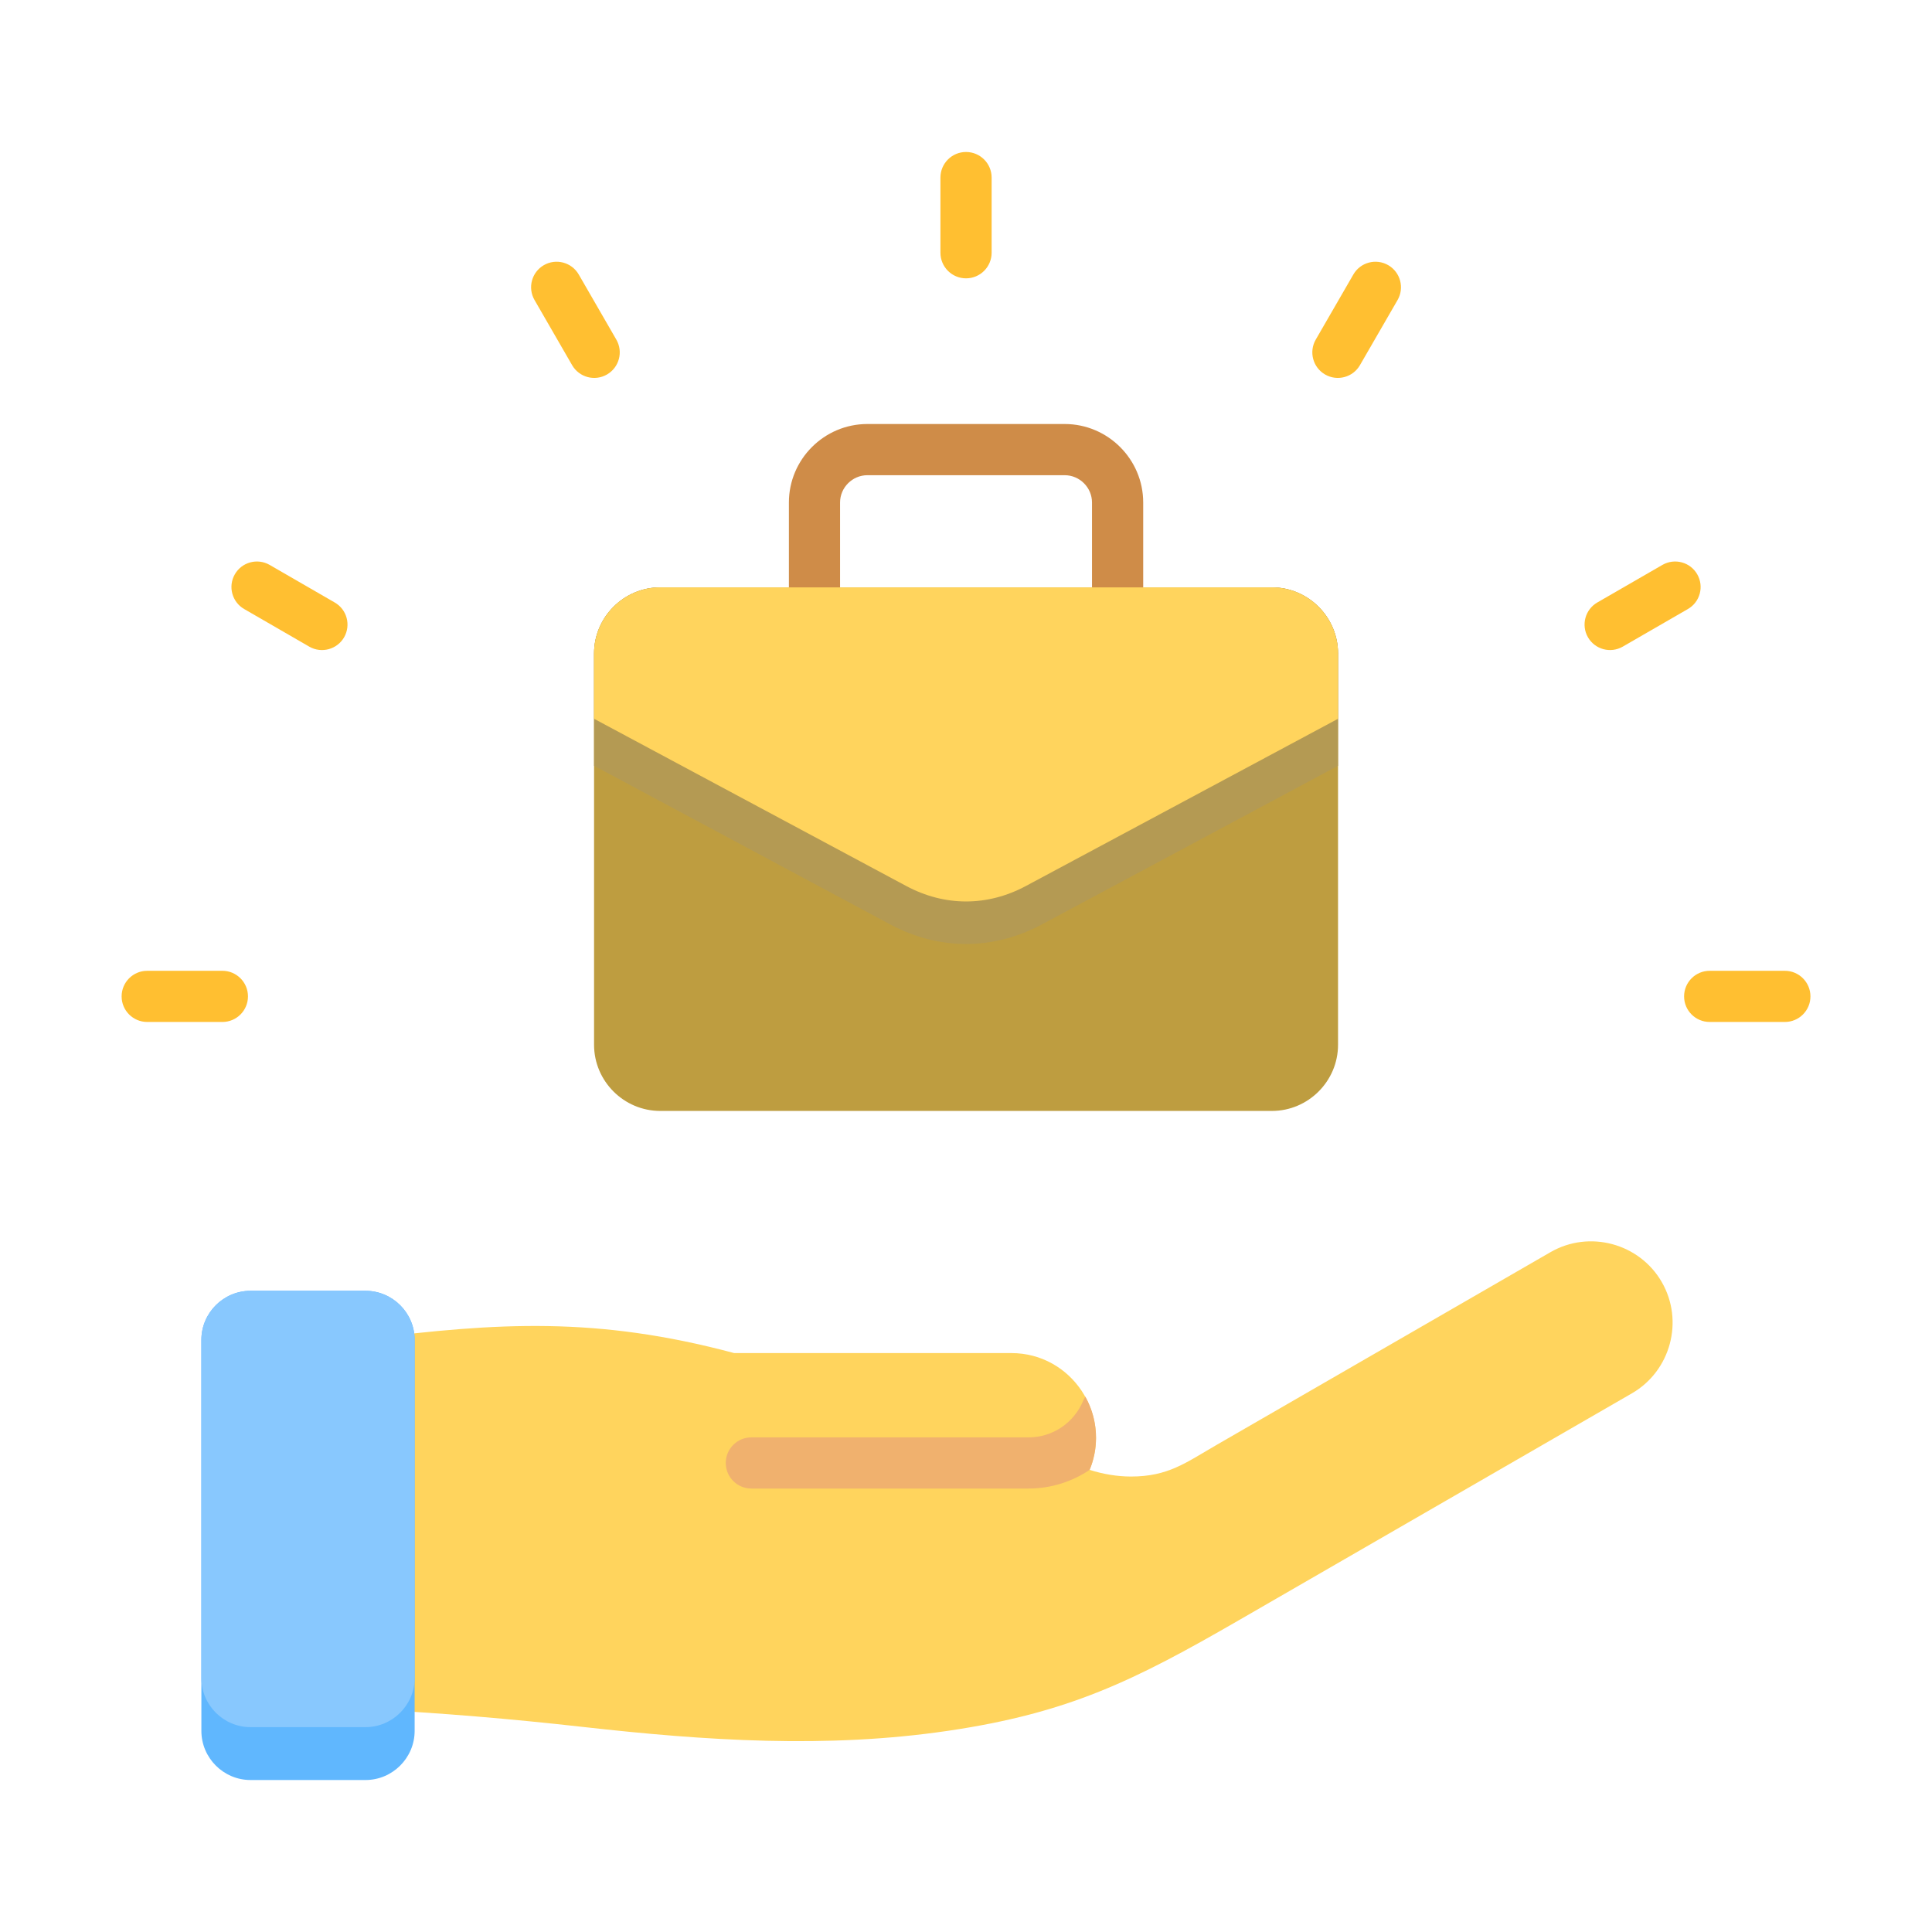
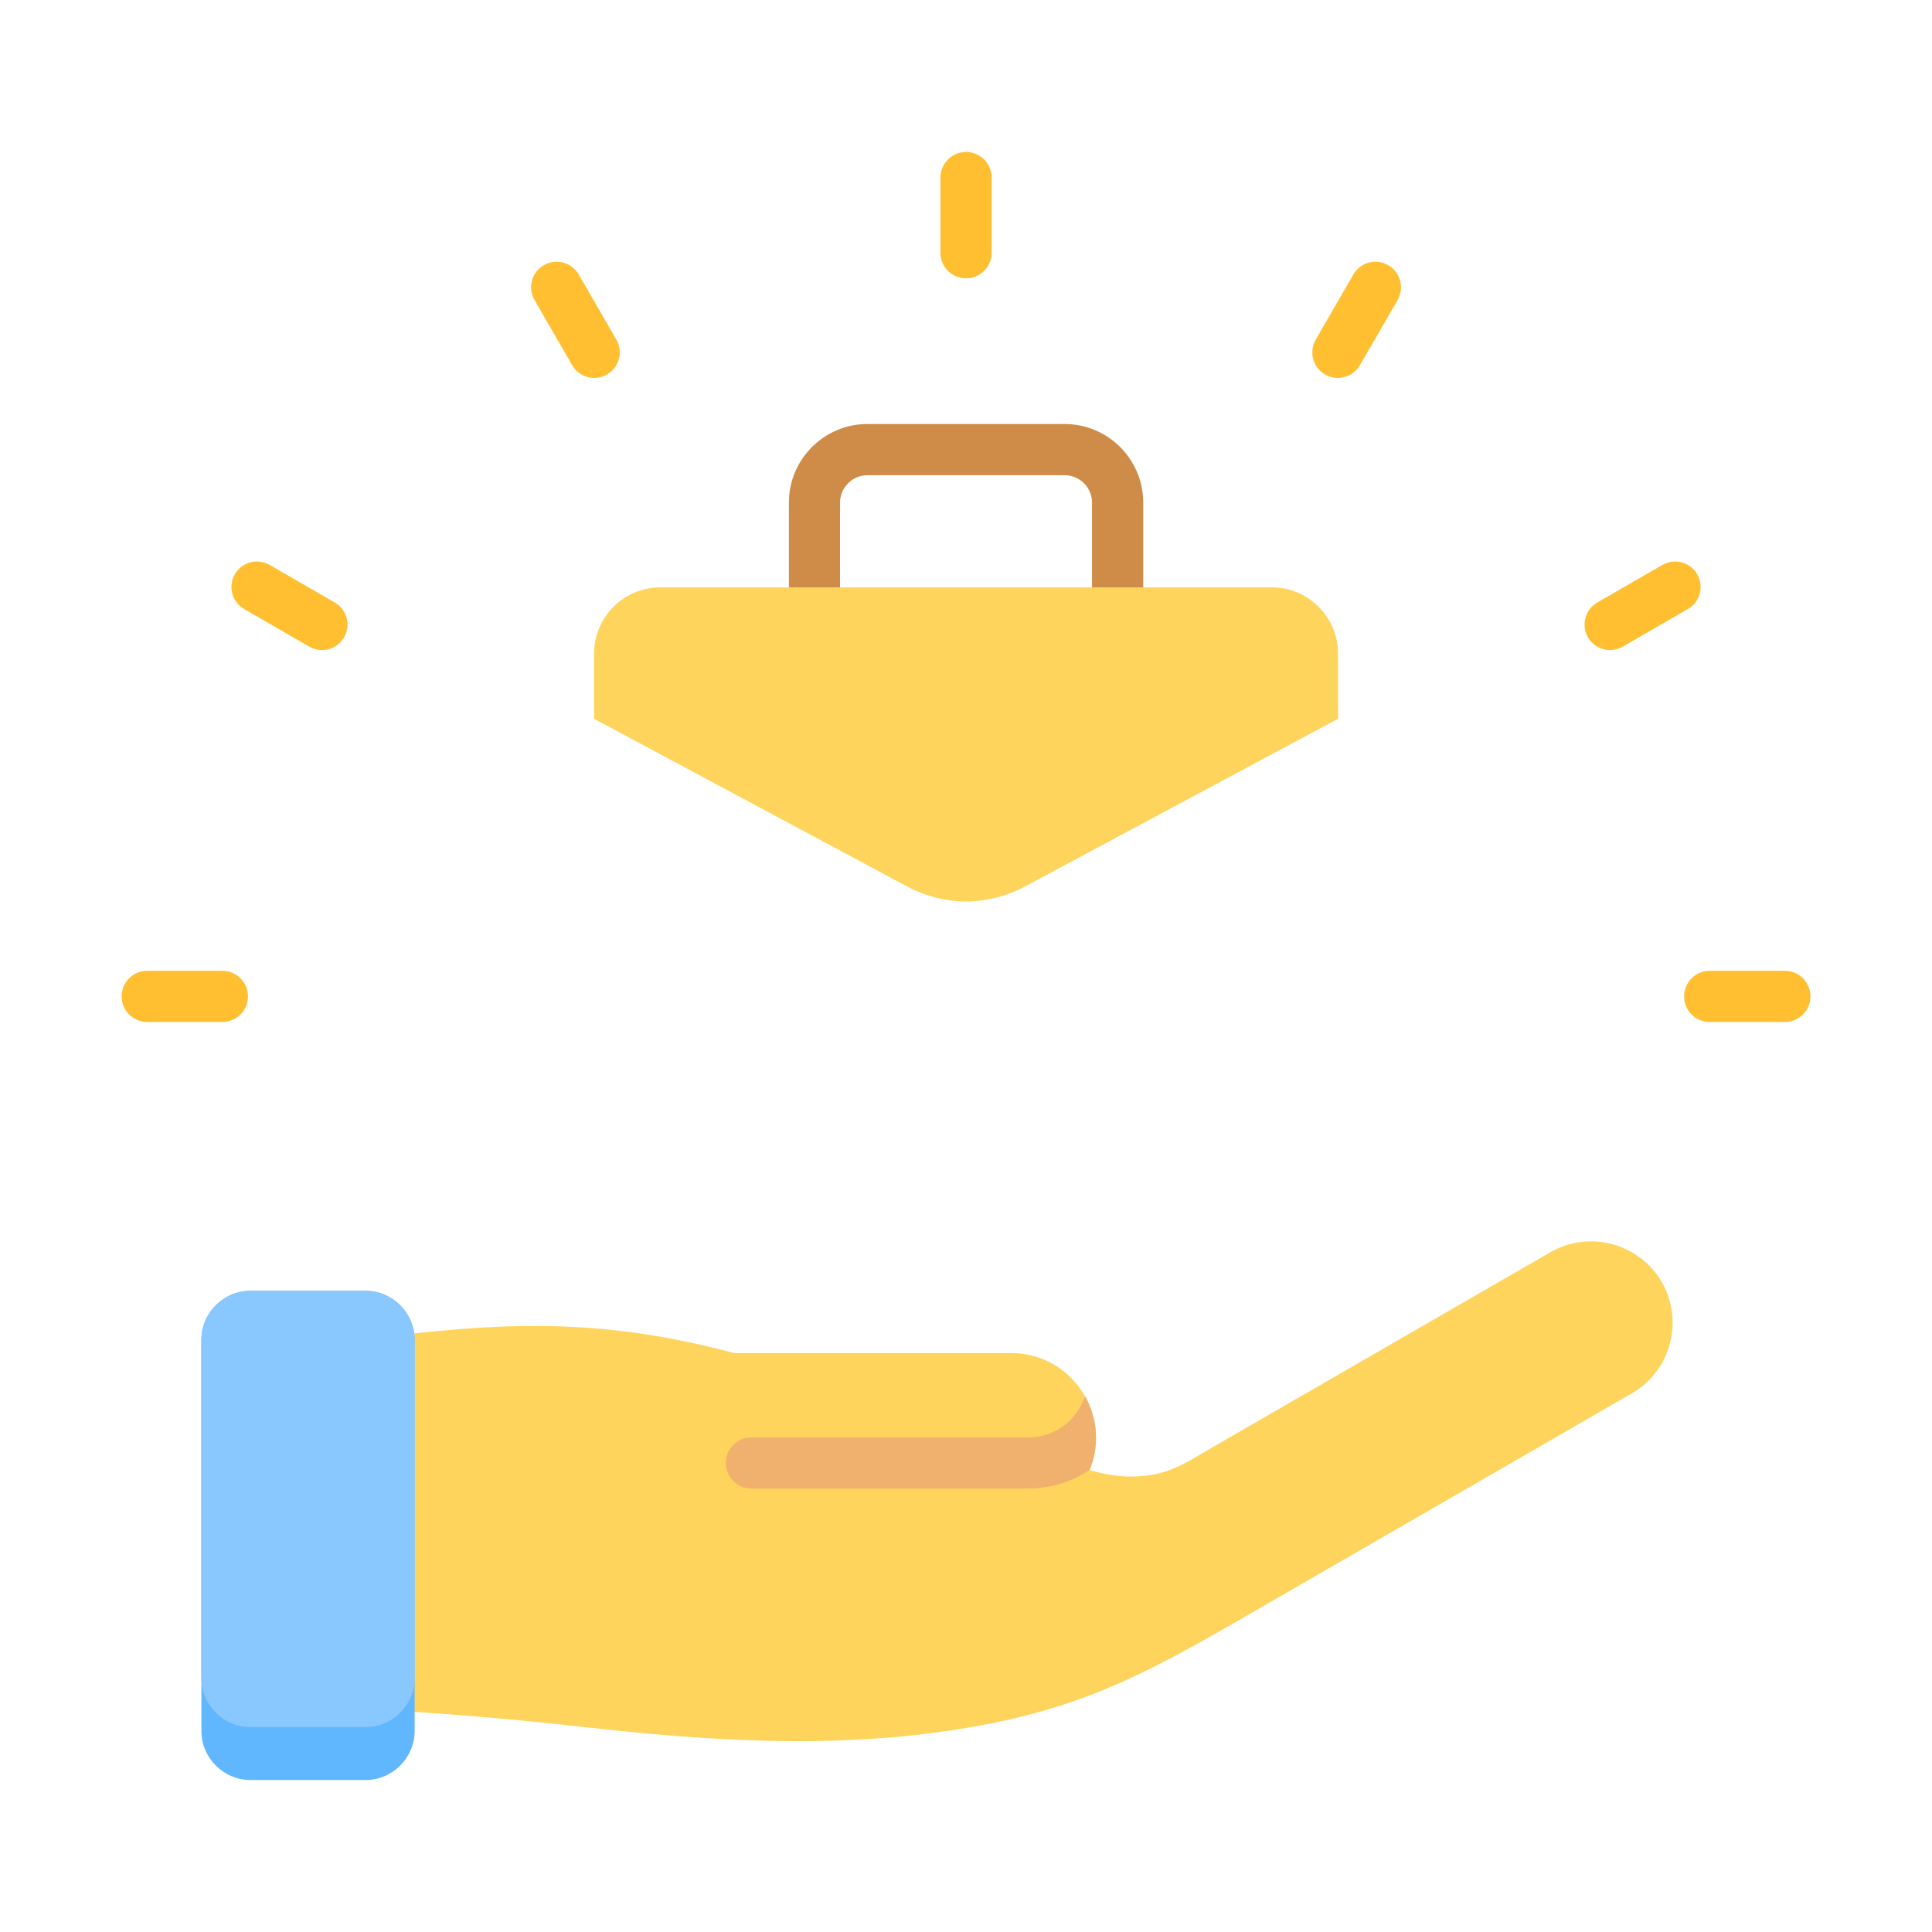
<svg xmlns="http://www.w3.org/2000/svg" width="60" height="60" viewBox="0 0 60 60" fill="none">
  <path fill-rule="evenodd" clip-rule="evenodd" d="M51.607 39.814C52.303 41.019 51.886 42.575 50.681 43.271L38.477 50.316C35.209 52.204 33.182 53.2 29.441 53.752C25.669 54.308 21.915 54.059 18.118 53.633C15.809 53.374 13.715 53.199 11.391 53.078V41.582C15.465 41.074 18.528 40.879 22.8 42.021H31.409C33.283 42.021 34.546 43.94 33.838 45.648C34.268 45.783 34.696 45.854 35.121 45.855C36.277 45.856 36.827 45.425 37.772 44.879L48.15 38.888C49.355 38.192 50.911 38.609 51.607 39.814Z" fill="#FFD45D" />
  <path fill-rule="evenodd" clip-rule="evenodd" d="M33.706 43.373C33.918 43.752 34.038 44.187 34.038 44.648C34.038 45.002 33.968 45.339 33.84 45.648C33.294 46.014 32.641 46.228 31.943 46.228H23.334C22.895 46.228 22.539 45.872 22.539 45.433C22.539 44.994 22.895 44.639 23.334 44.639H31.943C32.696 44.639 33.356 44.183 33.639 43.501C33.658 43.456 33.681 43.413 33.706 43.373Z" fill="#F0B16E" />
  <path fill-rule="evenodd" clip-rule="evenodd" d="M7.78 40.087H11.351C12.19 40.087 12.877 40.773 12.877 41.612V53.754C12.877 54.593 12.19 55.28 11.351 55.28H7.78C6.94 55.28 6.254 54.593 6.254 53.754V41.612C6.254 40.773 6.94 40.087 7.78 40.087Z" fill="#60B7FE" />
  <path fill-rule="evenodd" clip-rule="evenodd" d="M7.78 40.087H11.351C12.19 40.087 12.877 40.773 12.877 41.612V52.112C12.877 52.951 12.19 53.638 11.351 53.638H7.78C6.94 53.638 6.254 52.951 6.254 52.112V41.612C6.254 40.773 6.94 40.087 7.78 40.087Z" fill="#88C8FE" />
-   <path fill-rule="evenodd" clip-rule="evenodd" d="M20.504 18.241H39.5C40.63 18.241 41.554 19.166 41.554 20.296V32.446C41.554 33.576 40.63 34.501 39.5 34.501H20.504C19.374 34.501 18.449 33.576 18.449 32.446V20.296C18.449 19.166 19.374 18.241 20.504 18.241Z" fill="#BE9D40" />
-   <path fill-rule="evenodd" clip-rule="evenodd" d="M20.504 18.241H39.5C40.63 18.241 41.554 19.166 41.554 20.296V23.782L32.364 28.705C30.843 29.52 29.16 29.52 27.639 28.705L18.449 23.782V20.296C18.449 19.166 19.374 18.241 20.504 18.241Z" fill="#B49A53" />
  <path fill-rule="evenodd" clip-rule="evenodd" d="M24.5 20.809V15.605C24.5 14.264 25.595 13.168 26.937 13.168H33.065C34.407 13.168 35.503 14.264 35.503 15.605V20.809H33.913V15.605C33.913 15.141 33.53 14.758 33.065 14.758H26.937C26.472 14.758 26.089 15.141 26.089 15.605V20.809H24.5Z" fill="#CF8C48" />
  <path fill-rule="evenodd" clip-rule="evenodd" d="M20.504 18.241H39.5C40.63 18.241 41.554 19.166 41.554 20.296V22.322L31.861 27.515C30.664 28.156 29.34 28.156 28.143 27.515L18.449 22.322V20.296C18.449 19.166 19.374 18.241 20.504 18.241Z" fill="#FFD45D" />
  <path fill-rule="evenodd" clip-rule="evenodd" d="M55.43 30.149C55.869 30.149 56.225 30.505 56.225 30.944C56.225 31.383 55.869 31.738 55.43 31.738H53.096C52.657 31.738 52.301 31.383 52.301 30.944C52.301 30.505 52.657 30.149 53.096 30.149H55.43ZM4.572 31.738C4.133 31.738 3.777 31.383 3.777 30.944C3.777 30.505 4.133 30.149 4.572 30.149H6.907C7.345 30.149 7.701 30.505 7.701 30.944C7.701 31.383 7.345 31.738 6.907 31.738H4.572ZM7.585 18.915C7.206 18.698 7.075 18.214 7.293 17.835C7.51 17.456 7.994 17.326 8.373 17.543L10.395 18.711C10.774 18.928 10.904 19.412 10.687 19.791C10.469 20.17 9.985 20.3 9.606 20.083L7.585 18.915ZM16.601 9.319C16.381 8.94 16.51 8.455 16.889 8.235C17.268 8.016 17.753 8.145 17.973 8.524L19.14 10.546C19.36 10.925 19.23 11.41 18.851 11.63C18.472 11.849 17.987 11.72 17.768 11.341L16.601 9.319ZM29.206 5.515C29.206 5.076 29.562 4.72 30.001 4.72C30.44 4.72 30.796 5.076 30.796 5.515V7.849C30.796 8.288 30.44 8.644 30.001 8.644C29.562 8.644 29.206 8.288 29.206 7.849V5.515ZM42.03 8.524C42.249 8.145 42.734 8.016 43.113 8.235C43.492 8.455 43.621 8.94 43.402 9.319L42.234 11.341C42.015 11.72 41.53 11.849 41.151 11.63C40.772 11.41 40.643 10.925 40.862 10.546L42.03 8.524ZM51.629 17.543C52.008 17.326 52.492 17.456 52.709 17.835C52.927 18.214 52.797 18.698 52.417 18.915L50.396 20.082C50.017 20.3 49.533 20.17 49.315 19.791C49.098 19.412 49.228 18.928 49.607 18.71L51.629 17.543Z" fill="#FFBF31" />
</svg>